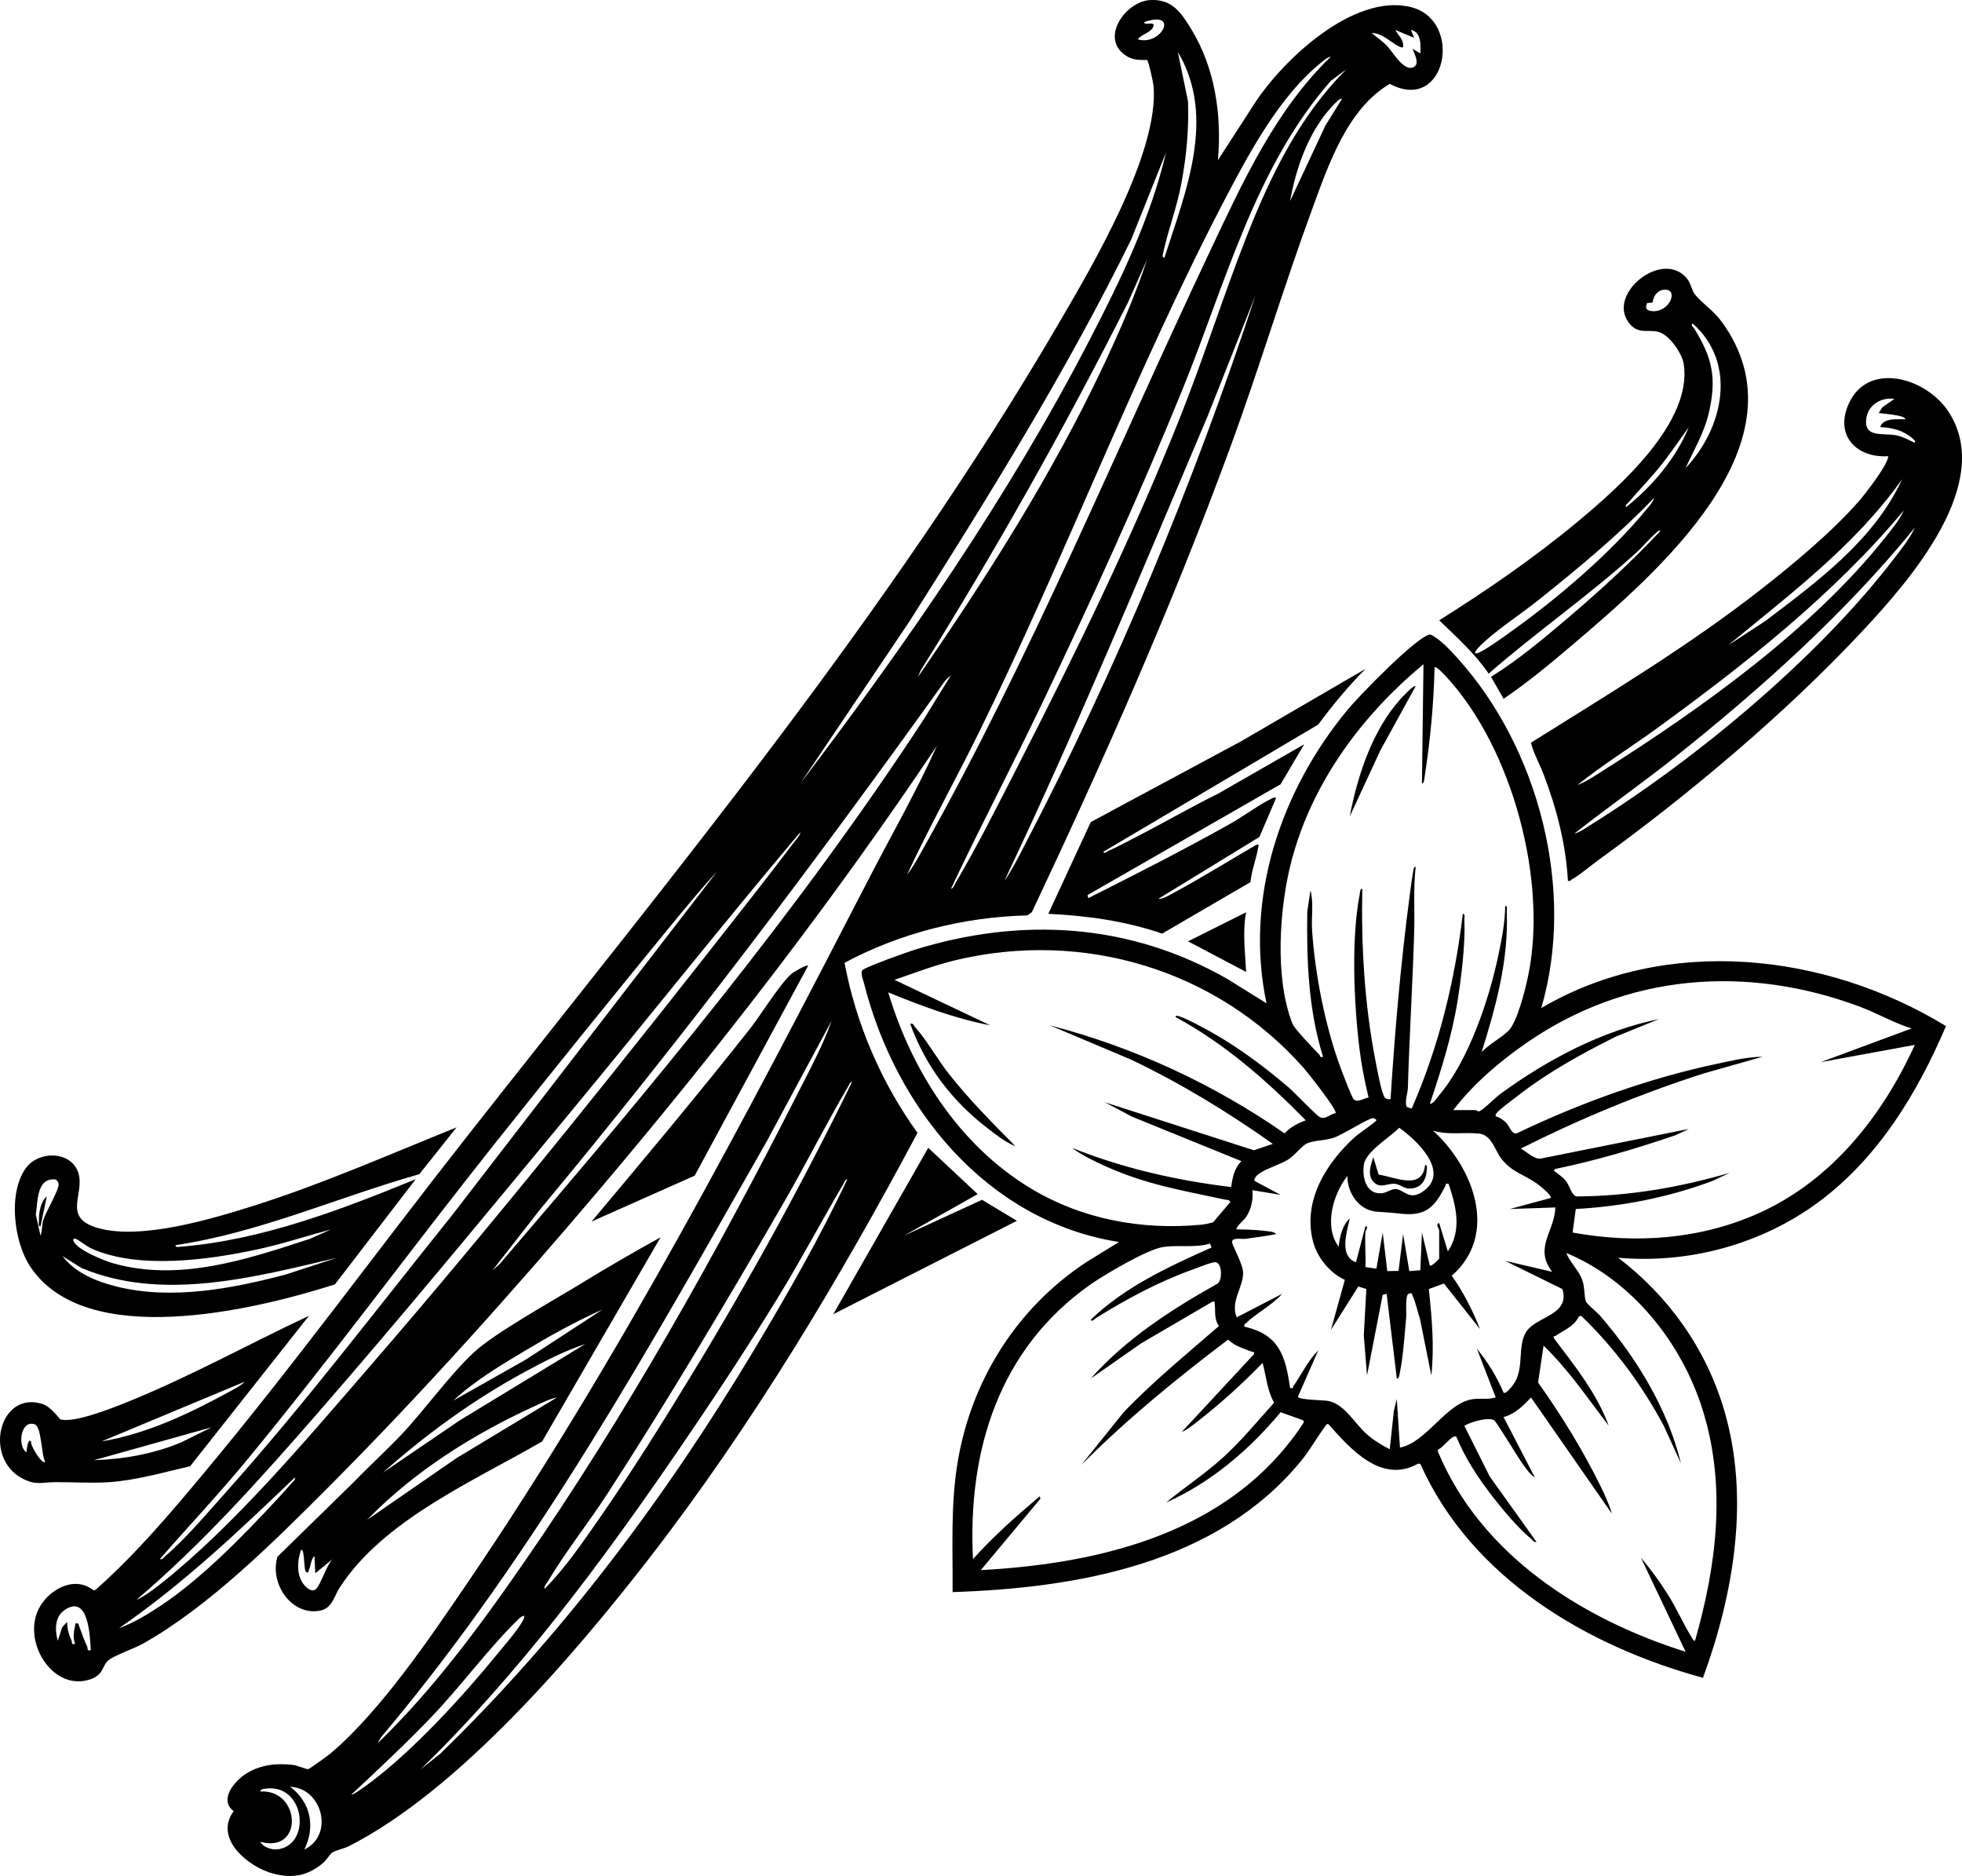
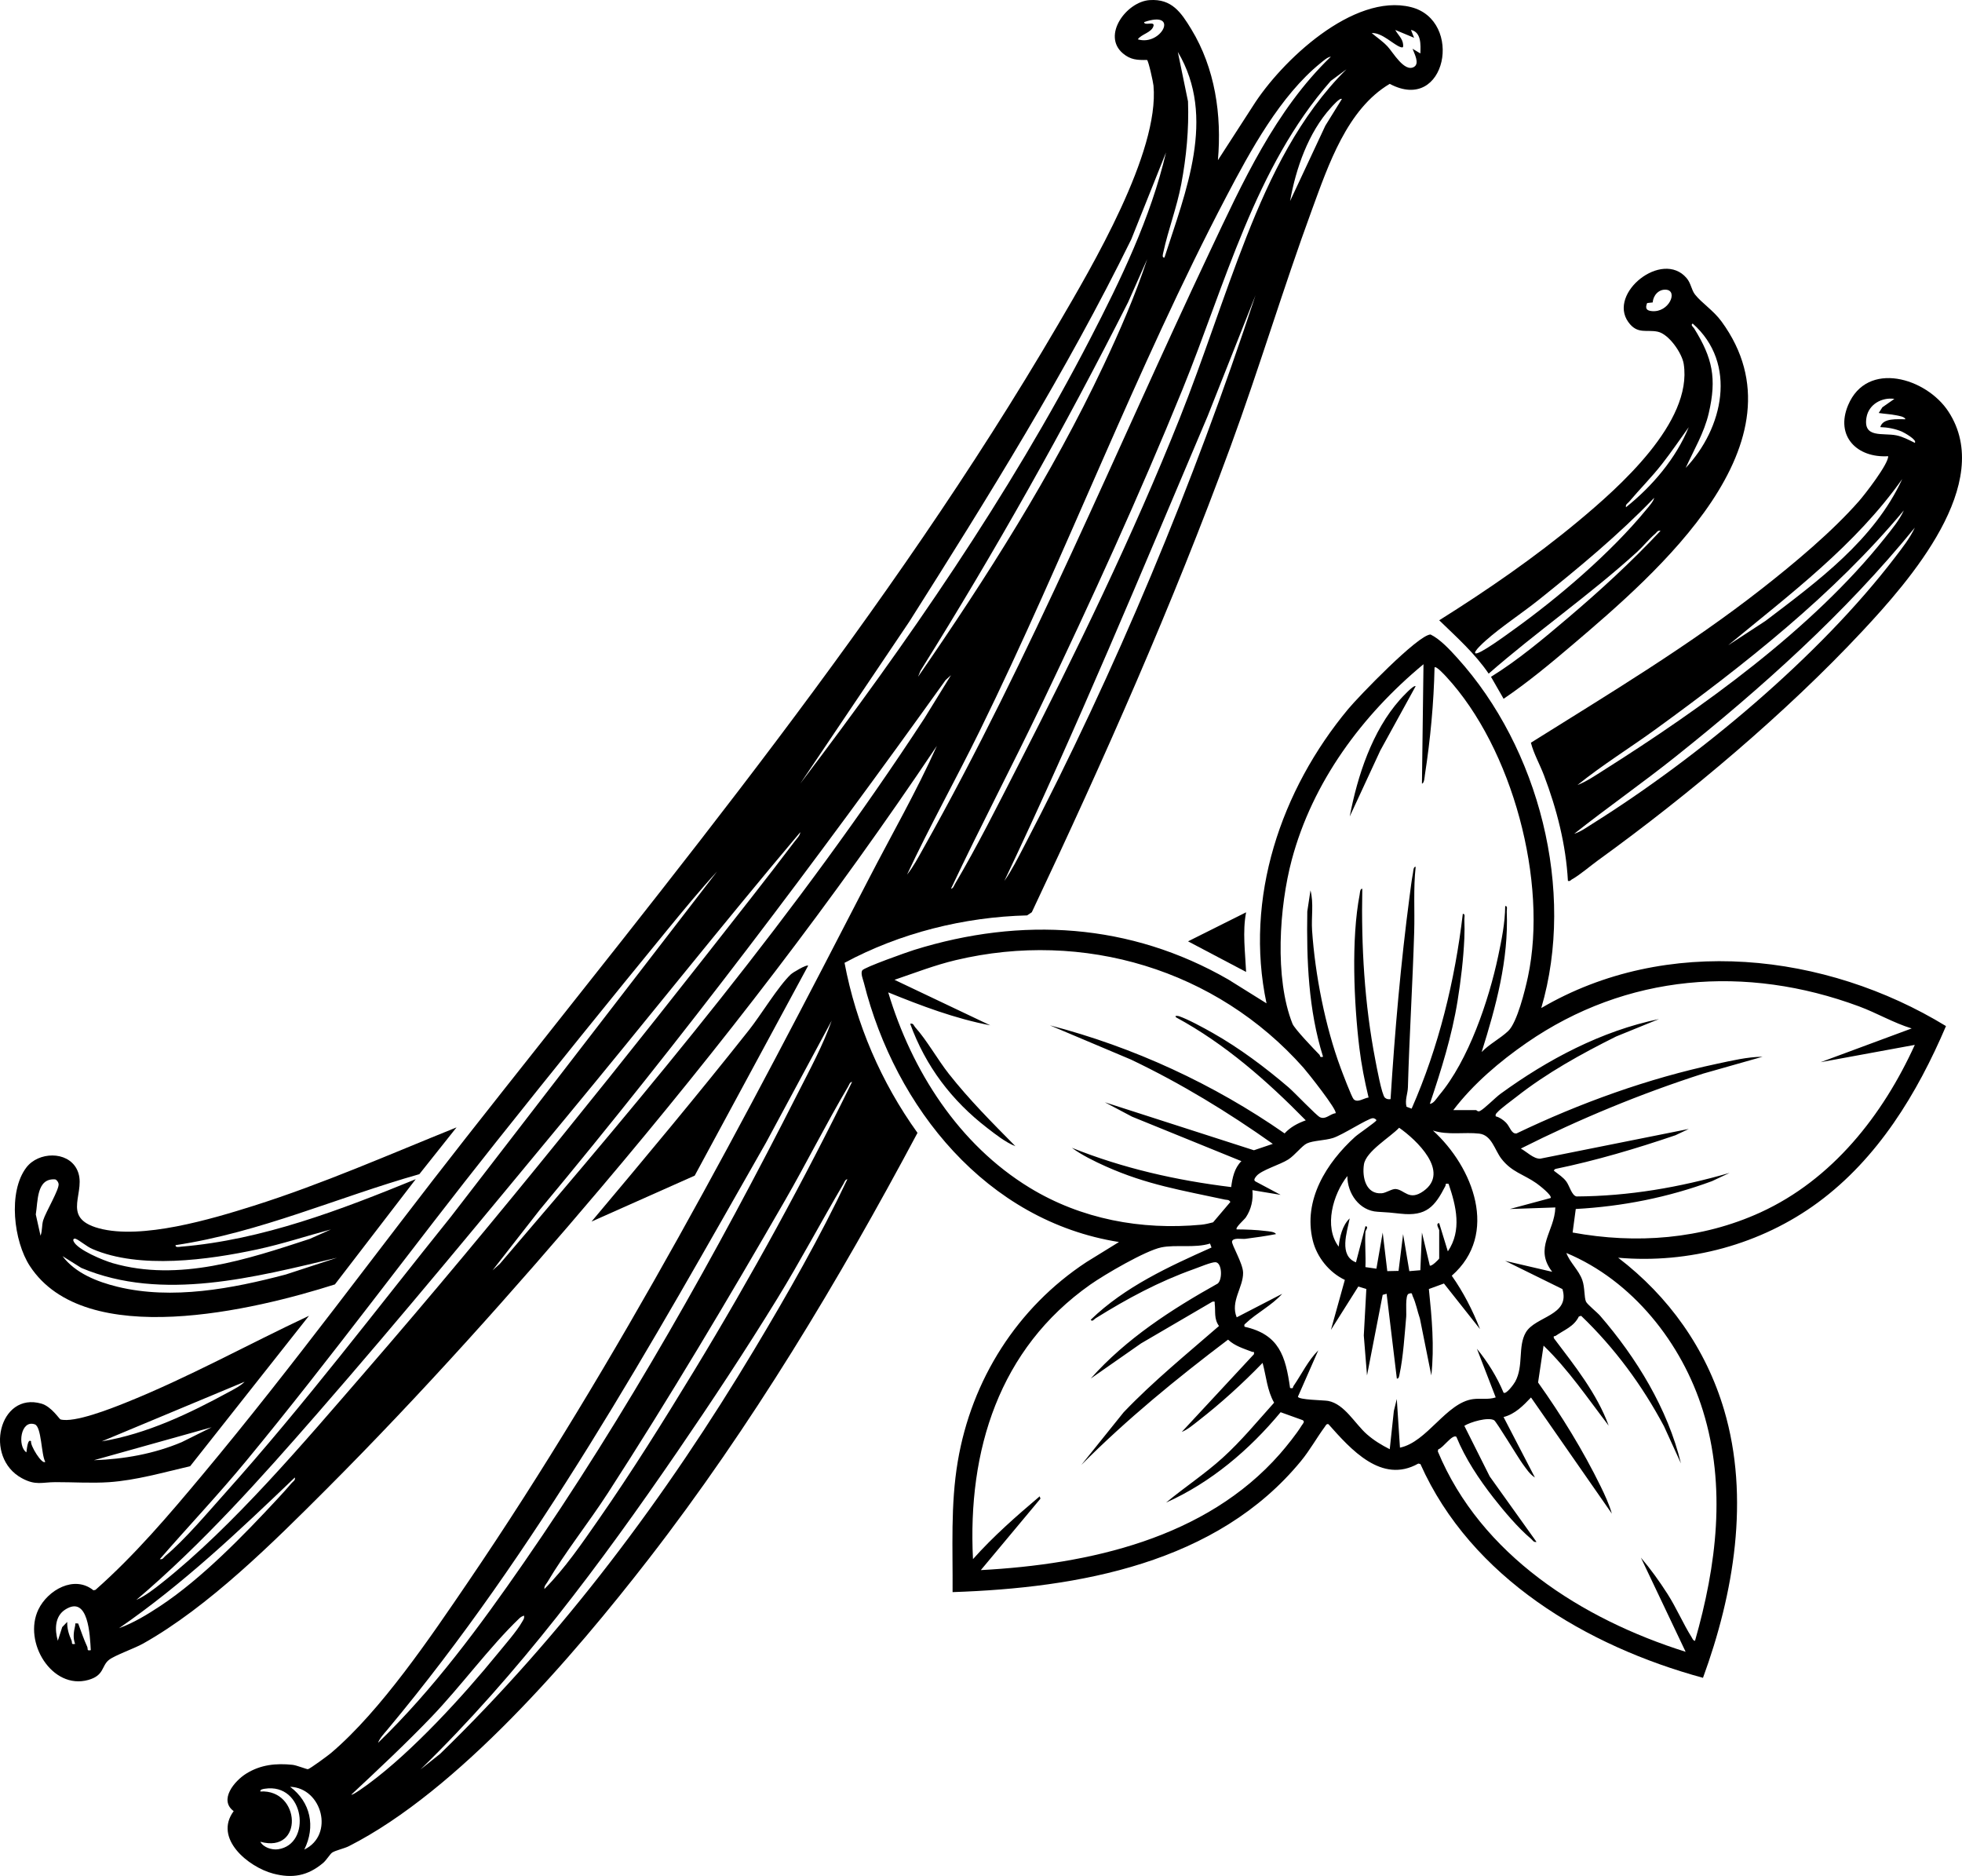
<svg xmlns="http://www.w3.org/2000/svg" id="Layer_1" data-name="Layer 1" viewBox="0 0 1249.89 1194.88">
  <path d="M775.85,102.06l22.17-34.31c18.05-28.75,64.12-72.41,100.85-63.22,33.74,8.45,22.51,68.13-13.54,48.88-27.14,16.02-39.14,51.79-49.53,80.12-18.32,49.94-33.61,101.09-51.94,151.06-37.03,100.9-80.65,199.38-126.55,296.45l-2.99,2.01c-40.18,1-81,11.21-116.31,30.2,7.35,39.03,23.36,76.16,46.48,108.31-50.13,94.05-105.91,187.1-171.25,271.4-47.78,61.64-121.45,147.69-191.04,182.96-2.92,1.48-8.49,2.64-10.65,4.09-1.19.8-3.67,4.85-5.7,6.56-9.74,8.21-19.5,10.03-31.81,6.79-15.86-4.18-38.09-22.39-25.17-39.78-9.58-7.09.35-19.16,8.05-23.94,9.11-5.65,18.83-6.66,29.41-5.57,2.64.27,9.09,2.91,9.84,2.79,1.28-.22,12.83-8.71,14.69-10.29,31.84-27.01,63.52-73.99,87.21-108.79,95.78-140.69,177.2-296.49,255.26-447.74,14.58-28.26,30.5-55.91,43.51-84.98-65.66,98-137.84,191.46-214.02,281.47-55.18,65.2-114.6,131.65-174.95,192.05-33.82,33.85-75.03,74.86-116.72,98.28-5.44,3.06-17.96,7.44-21.67,10.33-4.95,3.85-2.88,9.9-13.19,12.81-23.18,6.54-41.79-24.14-31.84-44.84,5.97-12.41,22.87-22.13,35.09-12.23l1.3-.3c25.01-22.08,46.65-47.55,67.99-73.1,58.27-69.74,111.9-143.49,168.07-214.93,132.29-168.28,268.6-332.3,377.13-517.87,21.7-37.11,64.6-109.56,60.81-152.16-.2-2.21-3.18-15.78-4.12-16.38-6.19.12-10.46-.06-15.34-4.16-13.65-11.48,2.27-32.99,17-33.97,14.09-.95,19.99,7.81,26.5,18.48,15.21,24.95,19.51,54.69,16.99,83.52ZM724.84,25.06c15.03,4.54,26.9-18.9,4.01-10.98.09,2.6,6.88-.83,5.98,2.47-1.16,4.25-7.7,5.12-9.98,8.51ZM900.83,24.06l-11.99-4.99c1.72,3.14,4.84,5.65,5.03,9.47.07,1.34.06,1.98-1.51,1.5-4.59-1.39-11.79-9.38-18.52-8.98,3.55,2.96,6.74,5.02,10.03,8.46,3.46,3.62,10.8,16.83,16.99,13.05,3.63-2.22.08-8.51-1.01-11.51l4.99,2.98c.19-5.34.7-13.58-5.99-14.98l1.99,4.99ZM741.82,164.06c13.4-41.75,33.3-89.37,8.51-130.99l6.49,31.51c.64,17.68-1.03,35.32-4.3,52.67-2.8,14.83-8.28,28.92-11.45,43.55-.22,1.01-1.01,3.51.76,3.26ZM847.83,36.08c-2.23.32-4.72,2.6-6.47,4.02-25.72,20.77-44.83,55.95-60.05,84.95-57.51,109.66-102.4,228.98-157.3,340.7-15.04,30.61-31.72,60.42-46.17,91.32,3.9-4.83,7.11-10.89,10.16-16.33,69.36-123.5,122.27-252.74,182.65-380.35,20.79-43.93,41.76-90.25,77.18-124.31ZM857.83,44.08l-10.05,7.44c-48.33,55.04-67.24,129.64-94.47,196.53-27.34,67.16-58.37,134.93-89.63,200.37-18.83,39.43-39.24,78.11-57.85,117.64,1.5-.23,1.87-1.89,2.51-2.98,14.08-23.82,27.34-50.29,40-75,36.78-71.8,73.37-146.83,103.23-221.77,15.19-38.12,27.51-77.34,42.5-115.5,15.22-38.72,33.91-77.18,63.75-106.74ZM854.83,63.08c-1.14-1.14-6.1,4.56-6.97,5.52-14.42,15.89-22.29,38.62-26.02,59.47l22.47-48.02,10.52-16.97ZM509.84,499.07c67.95-89.55,132.71-182.9,184.51-282.98,19.58-37.82,38.71-77.35,48.47-119.02l-22.13,55.35c-41.44,84.39-91.22,164.25-141.44,243.56l-69.41,103.08ZM584.84,431.07c43.67-63.26,85.32-128.61,118.17-198.32,10.36-21.98,20.22-44.59,27.81-67.67l-12.13,27.35c-40.53,80.16-84.63,158.62-132.26,234.74l-1.59,3.9ZM639.84,561.07c4.64-6.57,8.71-14.69,12.51-21.98,58.73-112.57,107.79-230.35,147.47-351.02l-30.5,76.98c-42.08,99.16-83.27,198.72-129.48,296.01ZM313.84,809.07l4.5-3.99c95.63-111.41,190.06-224.35,270.51-347.49l16.97-27.52-3.41,3.08c-82.53,115.2-167.89,228.53-258.56,337.44l-30.02,38.47ZM86.84,1019.06c5.82-2.61,11.49-7.06,16.47-11.02,45.3-35.94,90.89-89.97,129.04-133.96,84.66-97.62,166.79-200.73,246.46-302.54,9.21-11.77,18.41-23.66,27.42-35.58,1.31-1.73,3.44-3.74,3.59-5.9-50.47,59.79-99.08,121.21-149.01,181.48-52.3,63.12-104.6,126.75-158.46,188.54-36.29,41.64-73.38,83.19-115.51,118.98ZM101.84,993.06c1.88.44,2.38-1.04,3.5-1.99,12.75-10.73,26.68-27.34,38.01-39.99,50.58-56.49,96.41-117.05,143.9-176.1l169.58-219.91c-11.04,11.97-21.58,24.85-31.97,37.52-36.63,44.71-73.01,89.77-109,135-53.46,67.19-104.42,136.74-159.05,202.95-17.66,21.4-36.77,41.6-54.98,62.51ZM240.84,1110.07c35.19-33.98,64.99-74.51,92.81-114.68,65.17-94.12,122.91-197.17,174.71-299.29,7.64-15.06,15.83-30.09,21.47-46.02l-41.82,77.67c-73.39,128.87-145.89,259.72-241.15,373.85-2.02,2.42-5.05,5.56-6.02,8.47ZM346.84,1012.07c12.94-12.92,23.91-29.05,34.4-44.09,21.29-30.53,41.66-63.16,61.01-94.99,36.28-59.69,69.92-121.15,100.57-183.92-1.5.23-1.87,1.89-2.51,2.98-14.06,23.78-26.5,48.72-40.31,72.69-35.79,62.13-73.84,126.08-112.76,186.24-12.17,18.82-27.19,37.6-38.42,56.58-.85,1.44-2.27,2.62-1.99,4.5ZM267.84,1127.06l12.53-9.96c78.35-76,144.25-164.19,200.27-257.73,21.11-35.24,41.63-71.15,59.19-108.3-1.49.23-1.87,1.88-2.51,2.98-14.25,24.19-27.35,48.99-42.06,72.94-20.08,32.69-41.9,65.75-63.6,97.4-49.15,71.71-101.43,141.93-163.82,202.67ZM75.84,1037.06c9.36-3.42,18.04-8.71,26.31-14.18,26.42-17.48,53.08-44.99,74.71-68.29,2.81-3.03,6.34-6.9,8.98-10.02.95-1.12,2.42-1.63,1.99-3.5-35.52,34.02-71.38,68-111.99,95.99ZM57.83,1051.06c-.54-9.14-1.36-35.49-16.33-25.83-6.68,4.31-6.69,12.88-4.66,19.82l2.79-8.69,3.19-3.3c-.15,4.12,1.06,8.13,2.74,11.82.65,1.44-.58,2.72,2.27,2.18-1.43-3.83-.91-7.61.02-11.5.36-1.5-.71-1.76,1.96-1.49,1.82,4.93,3.55,10.03,5.75,14.81.65,1.42-.59,2.72,2.26,2.18ZM223.84,1143.06c.76.68,9.93-6.12,11.33-7.16,27.6-20.38,59.82-55.57,81.64-82.36,4.38-5.38,12.56-14.71,15.68-20.32.77-1.38,1.72-2.36,1.33-4.16-1.14.34-2.15.93-3.01,1.76-18.79,17.98-37.24,43.27-55.95,62.77-16.41,17.1-33.79,33.35-51.03,49.46ZM193.84,1178.07c19.41-9.37,11.26-39.31-9.01-39.99,13.09,9.75,16.28,25.39,9.01,39.99ZM165.84,1173.08c1.94,3.61,7.34,5.34,11.23,4.8,21.75-3.04,17.19-42.61-8.49-38.55-.89.14-3.01.42-2.73,1.73,25.77-1.5,27.77,39.73,0,32.02Z" />
  <path d="M981.85,642.07c79.69-46.71,181.12-35.35,257.84,11.48-18.36,43.01-43.42,84.26-81.53,112.34-36.24,26.7-82.33,39.18-127.31,35.2,32.26,24.65,55.93,57.87,67.5,96.99,16.55,56,6.19,116.9-13.46,170.59-74.04-20.16-147.67-63.69-180.02-136.17l-1.34-.3c-23.39,13.23-43.06-9.13-57.24-25.08-1.35-.36-1.66.76-2.29,1.61-5.23,7.12-9.52,14.92-15.18,21.82-53.6,65.28-141.64,80.84-221.98,83.53.2-27.96-1.37-55.56,3.3-83.21,8.78-52.08,37.91-98.04,81.99-127.01l20.71-12.77c-84.34-13.33-142.47-85.5-162.48-165.02-.56-2.24-2.26-6.09-1.06-8.01s28.7-11.66,33.03-13.01c68.46-21.3,137.73-17.12,200.19,18.85l24.32,15.17c-14.25-67.07,9.14-135.9,52.03-187.47,6.57-7.9,44.65-47.43,52.47-47.46,6.1,2.97,12.35,9.77,17.02,14.92,52,57.41,75.51,148.09,53.5,223.01ZM905.85,499.06l.98-75.99c-39.06,32.36-70.66,74.95-83.91,124.58-7.95,29.78-11.09,75.35.45,104.4,1.3,3.27,13.72,16.21,17.19,19.75.56.57-.05,1.98,2.29,1.27-9.34-29.83-10.55-61.41-10.04-92.53l2.03-13.45c2.16,8.23.45,17.04,1.02,25.48,1.92,28.29,8.37,61.23,18.24,87.76,1.14,3.07,6.96,18.45,8.22,19.78,2.44,2.57,6.67-.77,9.53-1.06-2.5-10.41-4.58-20.93-5.87-31.59-3.47-28.67-5.25-69.39.18-97.58.21-1.11.2-3.97,1.69-3.79-.72,36.56,1.37,73.29,8.33,109.18.76,3.95,4.09,22.24,6.09,23.91,1.15.96,2.15,1.07,3.59.9,2.71-43.17,6.48-86.47,12.15-129.35.63-4.75,1.27-10.2,2.16-14.85.21-1.11.2-3.97,1.69-3.79-1.54,13.81-.53,27.67-.95,41.54-.99,32.95-3.07,65.96-4,99-.11,3.92-2.03,8.13-.88,12.3l3.25,1.22c17.25-39.17,27.57-81.5,32.6-124.05,1.74-.23.94,2.27.99,3.49.16,3.89.16,8.11-.01,12-.57,13.05-2.21,26.82-4.28,39.72-3.61,22.47-10.47,44.32-17.7,65.79,2.54-.19,4.37-3.65,5.96-5.53,18.66-22.07,31.57-60.27,37.55-88.45,2.23-10.5,4.41-21.26,4.5-32.01,1.74-.23.94,2.27.99,3.48,1.26,30.75-6.9,60.55-15.99,89.51,4.92-5.14,11.96-8.66,17-13.49,5.62-5.39,10.7-26.05,12.5-34.5,12.87-60.42-9.87-145.45-52-191.02-.93-1-6.49-7.13-7.51-5.98-.48,22.59-2.67,46-6.14,68.36-.21,1.32-.36,5.43-1.85,5.63ZM850.83,709.05c1.39-1.84-17.91-26.1-20.48-29-55.42-62.48-140.06-87.9-221.53-68.5-13.32,3.17-26.07,8.13-38.98,12.53l60.99,28.98c-22.49-4.31-43.89-12.41-64.99-20.98,15.02,49.99,44.94,96.85,90.08,124.41,32.83,20.04,71.14,27.17,109.4,23.57,2.47-.23,5.08-.9,7.48-1.52l11.01-12.97c-.94-1.62-2.11-1.21-3.47-1.5-27.39-5.92-49.75-9.47-75.86-21.14-7.14-3.19-15.46-7.28-21.64-11.85,32.57,13.06,66.61,20.76,101.49,25.01.76-5.96,2.06-12.11,6.5-16.52l-69.66-28.32-17.32-9.17,94.96,30.56,12.03-4.07c-28.6-20.28-58.64-38.56-90.32-53.68l-51.67-21.81c53.3,13.84,104.37,37.4,149.5,68.83,3.73-4.07,8.39-6.49,13.49-8.33-24.63-25.1-51.38-48.66-82.48-65.51-1.61-1.39.98-1.07,1.78-.8,5.77,1.98,15.82,7.48,21.38,10.63,16.96,9.58,33.55,22.01,48.34,34.66,3.71,3.17,17.74,17.98,20.01,19.03,3.74,1.73,6.38-2.15,9.97-2.53ZM925.84,707.07h14.5c.35,0,1.02,1.26,2.45.57,2.81-1.36,9.78-8.54,13.14-10.98,29.99-21.82,64.31-40.03,100.91-47.58l-27.35,11.13c-22.13,11.04-44.08,23.14-63.54,38.46-3.1,2.44-9.86,7.3-12.13,9.87-.76.87-1.29,1.12-.97,2.51,2.37.54,4.85,2.28,6.53,3.98,2.57,2.6,3.44,7.36,6.72,6.9,40.41-19.37,83.75-35.04,127.72-44.37,9.51-2.02,19.29-4.38,29.01-4.48l-37.76,10.72c-39.95,12.83-78.82,28.93-116.23,47.76,3.75,2.03,8.11,6.59,12.33,6.45l94.66-18.94-8.48,4.01c-25.08,8.53-50.54,16.1-76.53,21.47-.72.85-1.48.68-.44,1.49,2.61,2.05,5.44,3.8,7.45,6.52s3.45,8.93,6.5,9.5c33.3-.18,65.67-5.77,97.5-15l-11.22,5.26c-27.98,10.35-56.94,16.09-86.77,17.73l-2.01,14.99c40.4,7.43,82.19,4.33,119.68-12.82,45.73-20.92,77.86-61.79,98.31-106.7l-59.98,11.02,57.99-21.49c-11.63-3.56-22.11-9.81-33.48-14.03-72.11-26.77-148.25-20.76-211.83,23.2-17.15,11.86-34.06,26.23-46.68,42.82ZM856.71,815.21c-9.91-4.69-17.79-14.43-20.41-25.11-6.3-25.75,8.76-49.51,27.01-66.06,2.05-1.86,13.48-9.62,13.51-10.47.02-.62-1.47-1.44-2.31-1.36-3.43.31-19.19,10.69-25.39,12.64-5.09,1.6-12.68,1.59-16.56,3.44-3.18,1.52-7.61,7.47-11.81,10.19-5.26,3.4-17.21,6.75-20.37,10.63-.73.89-2.16,2.57-.54,3.42l15.99,8.52-17.99-2.99c.61,6.18-.73,12.16-4.17,17.33-.96,1.44-6.99,6.61-5.83,7.66,6,.04,12.55.27,18.48,1.02,1.5.19,5.97.43,6.51,1.98-6.42,1.27-13,2.16-19.5,3.01-2.24.29-7.69-.98-8.45,1.61-.54,1.84,6.92,13.94,7.03,19.9.18,9.36-8.26,18.33-4.07,28.49l28.99-14.99c-6.66,7.44-16.22,12.12-23.36,18.91-.84.79-.92.67-.64,2.07,22.09,4.91,26.14,18.72,29.01,39.01,2.38.55,1.61-.42,2.22-1.3,5.18-7.55,9.23-16.15,15.76-22.7l-12.97,29.51c.13,2.11,16.56,2.22,19.24,2.73,10.5,1.98,17.04,14.57,24.72,21.28,4.52,3.95,9.19,6.76,14.52,9.48l2.62-24.37,1.87-7.62,2.02,30.99c17.3-3.53,29.45-28.63,46.58-30.91,4.65-.62,9.65.5,14.42-1.09l-11.99-30.99c6.84,8.36,12.85,17.97,17,28,1.71,1.23,6.58-5.52,7.42-7.06,5.48-10.09,1.55-22.33,6.72-31.28,5.98-10.36,28.48-10.7,23.35-27.66l-36.5-17.98,29.99,6.98c-11.84-15.33,1.51-25.51,2-40.99l-29,.99,25.99-7c1.14-1.64-7.34-8.21-9.06-9.42-8.05-5.66-15.78-7.1-22.34-15.66-4.24-5.53-6.12-15-14.06-15.94-9.39-1.11-19.84,1.16-29.52-1.97,25.66,23.29,42.27,65.96,12,92.48,7.4,10.48,13.31,22.04,18,34l-22.98-29.04-9.6,3.51c1.89,18.32,3.57,36.61,1.56,55.04l-7.27-36.21c-1.63-4.72-2.48-9.82-4.63-14.36-.63-1.32.09-2.37-2.58-1.42-2.26.8-1.29,11.91-1.51,14.48-.99,11.16-1.94,26.08-4.26,36.75-.21.97-.35,3-1.72,2.75l-6.51-54-2.51.68-9.98,51.32-2.05-25.45,1.62-29.6-5.12-1.56-17.44,27.62,8.86-31.85ZM891.32,718.31c-5.69,6.05-21.11,14.99-22.42,23.33-1.27,8.07,1.19,19.15,11.32,18.4,2.76-.2,6.57-2.94,8.97-2.71,5.65.56,8.53,7.84,17.69,1.28,17.15-12.28-4.69-32.74-15.55-40.3ZM869.84,784.57c-.44,7.45.32,15.05,0,22.5l7,1,4.01-23,2.92,24.56,7.18-.15,2.9-23.41,3.96,23.57,7.02-.59,1.02-23.99,5,20.99c1.01.95,5.99-4.12,5.99-4.5v-18c0-.57-2.64-4.37-.01-4.49l5.52,17.99c9.07-13.37,5.31-28.84.48-43-2.61-.47-1.54.38-2.08,1.42-6.67,12.96-12,19.39-28.42,17.58-5.85-.64-8.73-.93-14.68-1.23-11.65-.58-19.37-11.71-19.31-22.77-9.11,11.53-15.16,32.31-5.52,44.99.61-6.14,2.32-13.61,7-18-1.72,8.89-7.06,23.7,4,28l6.02-22.99c2.44.01.02,2.86-.01,3.49ZM770.83,792.06c-9.56,3.04-21.84.54-31.05,2.45-10.15,2.11-36.14,17.32-45.26,23.74-58.09,40.92-78.18,105.56-74.68,174.81,12.98-14.57,27.63-27.4,42.49-39.99l.49,1.48-37.99,45.51c68.91-3.68,143.27-20.16,190.51-73.98,4.13-4.7,10.71-12.9,13.89-18.11.63-1.03,2.31-2.5.63-3.43l-14.04-5.05c-19.86,23.94-44.39,44.79-72.99,57.57,11.76-9.74,24.66-18.2,36.01-28.48,11.91-10.78,22.12-23.24,32.83-35.16-4.47-7.87-5.01-16.78-7.34-25.35-12.8,13.22-26.5,25.67-41.03,36.97-3.13,2.43-6.8,5.57-10.47,7.02l45.99-49.51c.35-2.11-.33-1.17-1.36-1.58-5.34-2.09-10.81-3.63-15.13-7.71-32.72,24.75-64.51,50.72-93.48,79.81l26.96-33.53c18.91-19.8,40.13-37.03,60.74-54.96-3.34-4.63-2.11-9.18-2.71-14.04-.17-1.4.52-1.73-1.47-1.45l-45.45,26.56-32.08,22.41c22.51-25.37,51.51-44.08,80.95-60.55,3.1-2.71,2.69-13.29-1.45-13.56-2.5-.16-10.73,3.29-13.75,4.37-22.43,7.99-42.55,18.83-62.65,31.35-.85.53-2.17,2.51-3.09.91,21.75-21.03,49.81-33.87,76.94-45.99l-.95-2.52ZM1079.82,1045.07c13.68-47.91,20.03-98.03,5.03-146.52-13.33-43.08-44.93-82.95-87.01-100.48,2.4,6.33,7.9,10.84,10.18,17.31,1.65,4.65,1.11,10.95,2.33,13.67.78,1.75,7.11,6.82,9,9,23.18,26.81,43.12,59.35,51.48,94.01l-10.81-23.67c-13.87-26.03-31.46-49.87-52.75-70.29l-1.46.43c-3.12,6.45-9.39,8.56-14.72,12.27-.71.5-1.75-.23-1.14,1.63,13.05,17.25,27.38,35.14,34.87,55.64-13.33-17.39-25.63-35.69-41.49-50.99l-3.5,23.48c14.81,20.81,28.6,43.18,39.86,66.16,2.6,5.31,5.55,11.67,7.13,17.36l-51.49-73.98c-5,5.25-10.17,10.59-17.49,12.47l19.98,38.51c-3.34-2.08-5.53-5.6-7.81-8.68-2.88-3.9-16.74-27-18.19-27.8-3.89-2.16-15.11,1.13-18.97,3.56l16.17,32.24,29.8,41.69c-1.88.43-2.37-1.05-3.5-1.99-8.05-6.72-17.38-17.75-23.89-26.1-9.18-11.77-18.01-24.98-23.65-38.85-2.66-1.81-8.48,7.21-11.52,7.96l-.31,1.31c27.43,66.06,91.95,106.91,157.88,127.68l-28.5-59.99c6.16,7.23,11.81,15.09,16.92,23.08,5.73,8.96,10,19.04,15.39,27.61.55.88.95,2.22,2.19,2.3Z" />
  <path d="M998.84,561.06c-1.26-23.07-7.09-45.72-15.26-67.25-2.63-6.93-6.56-13.82-8.32-20.75,49.87-31.24,100.65-61.7,147.05-98.03,20.56-16.1,44.9-36.39,62.04-55.96,3.86-4.4,18.84-23.76,18.5-28.5-19.83,1.22-33.82-12.73-25.51-32.51,12.08-28.77,49.86-17.41,63.91,4.09,29.87,45.7-24.95,107.89-54.9,139.93-48.68,52.08-110.4,104.02-168.2,145.8-4.94,3.57-11.85,9.53-16.77,12.23-.83.46-1.04,1.38-2.54.95ZM1206.83,254.07c-7.96-1.18-16.32,3.45-17.77,11.73-2.38,13.6,10.42,9.74,19.04,11.5,4.09.83,8.02,2.94,11.72,4.76,1.78-1.84-7.09-6.68-8.3-7.19-4.25-1.79-9.08-2.69-13.68-2.82,1.66-6.05,11-4.92,15.99-5.01-.42-1.72-4.42-2.22-5.94-2.54-3.59-.75-7.43-.85-11.05-1.46l2.35-3.64,7.65-5.34ZM1100.84,411.06l23.89-15.6c33.17-25.2,69.25-51.55,87.1-90.39-29.73,42.16-71.59,73.47-110.99,105.99ZM1004.84,500.06c5.9-2.28,11.57-6.19,16.92-9.57,62.44-39.47,132.99-89.94,179.06-147.94,4.26-5.36,9.22-11.27,12.02-17.47-44.8,53.7-101.63,98.37-158.1,139.39-16.51,11.99-34.1,22.85-49.89,35.6ZM1002.84,531.06c4.13-1.26,8.23-4.26,11.92-6.57,67.44-42.32,144.11-106.23,192.48-169.52,4.51-5.9,9.47-12.13,12.59-18.9-44.32,54.44-97.7,102.25-152.53,145.96-21.11,16.83-43.3,32.28-64.46,49.03Z" />
  <path d="M957.86,445.07l-8.02-13.98c17.42-10.81,33.39-24.25,49.01-37.51,20.56-17.45,40.57-35.81,58.99-55.5-1.87-.44-2.38,1.04-3.5,1.99-3.99,3.37-7.56,7.95-11.48,11.52-30.19,27.44-63.82,50.66-94.51,77.47-8.81-12.91-20.36-23.17-31.5-33.97,30.59-19.2,60.69-39.93,88.47-63.04,25.81-21.47,73.08-63.02,67.29-100.23-1.08-6.93-9.43-18.97-16.47-20.53-7.13-1.58-13.01,1.94-18.83-6.17-13.15-18.34,21.52-46.16,37.07-28.07,2.94,3.42,3.05,7.53,5.44,10.56,4.26,5.4,11.71,10.1,16.86,17.14,56.27,76.9-41.54,160.5-94.82,205.85-14.16,12.05-28.61,24.05-43.99,34.48ZM1061.36,184.52c-4.81-.37-8.21,3.74-8.51,8.11l-3.54.39c-1.4,3.41-.41,4.82,3.01,5.14,10.96,1.04,16.86-13.04,9.04-13.64ZM1073.84,298.07c23.84-25.09,33.24-66.55,4.49-91.99-1.6.93.38,2.24.91,3.09,11.73,18.86,14.52,31.79,9.3,54.1-2.89,12.37-9.49,23.39-14.69,34.8ZM1035.84,323.07c16.73-13.34,31.83-31.09,39.98-51-5.65,7.84-11.06,15.83-17.03,23.46-6.6,8.43-14.11,15.9-20.96,24.04-.94,1.12-2.43,1.63-1.99,3.5ZM939.84,416.06c1.83,1.67,20.95-12.51,23.89-14.6,28.98-20.72,62.53-49.42,85.08-76.92,1.7-2.08,4.38-4.92,5.01-7.47-22.8,23.7-47.89,44.44-73.53,64.96-10.79,8.63-23.81,17.08-33.93,26.07-1.03.91-7.71,6.89-6.52,7.97Z" />
  <path d="M290.83,718.08l-23.69,29.8c-51.9,14.67-101.61,37.18-155.3,45.2-.26,1.71,2.38,1.07,3.47.98,52.05-4.34,101.75-23.48,149.52-42.98l-51.48,67.01c-50.7,16.14-158.94,42.47-194.33-11.71-10.26-15.7-14.12-47.24-2.19-62.81,7.64-9.97,25.92-10.62,32.02.97,7.49,14.23-11.41,30.89,14.18,37.82,27.22,7.37,71.57-5.83,98.32-14.28,44.18-13.96,86.6-32.74,129.48-50.01ZM25.82,787.06c1.22-3.17.72-6.61,1.69-9.81,1.6-5.28,10.52-19.99,9.81-23.3-.24-1.1-1.05-2.38-2.16-2.75-12.02-.92-10.94,14.04-12.36,22.32l3.02,13.54ZM210.83,783.08c-15.6,4.16-30.98,9.27-46.81,12.68-31.29,6.73-75.09,12.78-105.15-.23-3.79-1.64-8.15-5.51-10.55-6.45-1.2-.47-1.99.27-1.47,1.47,2.32,5.49,19.26,12.37,24.99,14.01,42.19,12.13,85.56-2.41,125.52-15.48l13.48-6.01ZM214.83,801.08c-52.11,12.28-111.41,28.26-163.02,6.51l-11.98-7.51c8.12,10.86,22.17,16.37,34.99,19.5,34.84,8.51,73.18,1.2,107.23-7.8l32.78-10.71Z" />
-   <path d="M420.83,788.07l-75.46,130.03c-43.19,25.11-101.02,49.88-128.95,93.05-3.78,5.84-4.69,13.52-13.14,14.85-18.34,2.88-31.66-18.14-26.49-34.49l49.03-47.97c9.78-10.19,20.37-19.67,30.05-29.95,14.84-15.76,31.21-38.65,46.43-52.57,13.47-12.34,50.37-32.79,67.63-43.37s33.74-20.11,50.91-29.58ZM383.83,834.08c-17.19,7.63-33.79,16.91-49.92,26.57-15.52,9.3-31.94,19.11-45.08,31.41l46.31-26.18,48.69-31.8ZM372.83,856.08c-12.75,4.12-26.12,11.04-38.02,17.47-32.74,17.7-63.26,39.82-90.98,64.51l49.08-33.41,79.92-48.57ZM354.83,890.08c-4.22.76-8.74,3.03-12.67,4.81-39.72,18.01-77.85,41.8-108.32,73.17l57.08-39.41,63.91-38.57ZM194.85,1001.07c-.95-.89-1.01-7.3-1.31-9.21-.18-1.17-.25-4.85-1.7-4.78-2.56,7.03-3.14,16.35,1.98,22.5,1.65,1.98,5.02,4.86,7.51,2.5,3.01-2.85,6.8-15.33,10.5-19l-10.99,8.99-.51-10.99c-2.31,2.17-2.24,5.99-3.41,8.59-.41.9-.37,3-2.08,1.4Z" />
-   <path d="M869.83,426.08c-10.92,11.07-20.82,22.93-30.06,35.43l-136.94,81.06c.78,1.5,2.41-.29,3.33-.67,5.45-2.31,11.35-5.58,16.69-8.31,17.78-9.08,35.09-19.16,53-28l54.98-31.51-15.04,25.45-122.96,70.56.48,1.97c30.66-15.47,61.27-30.95,91.18-47.82,7.81-4.4,19.42-13.01,26.84-16.16.59-.25,1.69-.18,1.48.48l-10.49,24.51-64.5,39.5c3.41.03,7.67-2.71,10.67-4.33,17.53-9.51,34.6-20.13,51.85-30.16,2.35-.34,1.34.63,1.09,2.09-1.15,6.96-4.18,14.44-4.81,21.69l-56.3,32.79c-23.35-8.03-47.89-11.43-72.51-12.6l27.05-58.44,95.62-51.38,79.33-46.16Z" />
  <path d="M196.83,838.08l-75.69,95.8c-16.91,3.91-34.42,9.01-51.82,10.18-10.87.73-22.99-.06-34.03-.03-8.57.03-12.5,2.3-21.39-2.53-24.41-13.25-14.42-55.19,12.48-47.48,6.41,1.84,11.38,9.85,12.16,10.06,8.72,2.37,32.31-6.96,41.26-10.55,40.05-16.04,78.04-37.17,117.03-55.46ZM155.83,880.08l-91,37.98c28.59-4.73,55.78-17.72,81.02-31.47,3.22-1.76,7.47-3.89,9.98-6.51ZM28.83,931.06c-2.61-4.44-2.29-22.31-6.66-23.84-9.05-3.16-11.21,13.92-5.35,17.84.19-.81.7-9.31,3-7-.8,2.29,7.01,15.19,9.01,12.99ZM134.83,909.08l-74.99,20.98c19.17-.65,38.28-4.04,55.96-11.52l19.03-9.46Z" />
-   <polygon points="575.84 787.06 625.58 764.21 647.82 777.57 530.84 837.06 591.34 731.09 622.82 760.57 575.84 787.06" />
  <path d="M514.83,615.08l-72.27,133.72-65.73,29.26c33.91-40.31,67.7-80.77,100.4-122.09,7.61-9.61,18.53-27.77,26.6-35.4,1.26-1.19,10-6.4,11-5.49Z" />
  <path d="M793.83,581.08c-2.38,12.31-.56,25.49,0,37.99l-36.99-19.5,36.99-18.49Z" />
  <path d="M646.83,730.06c-6.24-2.46-12.53-7.46-17.9-11.59-22.69-17.47-39.26-39.35-49.1-66.39,2.14-.52,2.24,1.19,3.22,2.27,7.19,7.9,14.33,20.65,21.39,29.61,12.98,16.48,27.69,31.2,42.4,46.09Z" />
  <path d="M901.83,437.08l-22.52,40.97-19.47,42.02c4.95-25.87,14.27-54.51,32.02-74.47,1.09-1.22,8.76-9.64,9.97-8.52Z" />
-   <path d="M907.85,742.08c1.66-.27,1.1,2.45,1.03,3.52-.39,5.54-2.9,10.28-8.79,11.25-5.96.98-7.26-2.56-11.77-2.85-4.73-.3-9.27,3.36-13.5-1.41-3.92-4.41-1.47-10.66.04-15.52l3.4,11.08c10.56,1.59,27.78,10.32,29.6-6.08Z" />
-   <path d="M25.82,781.06c-1.71.24-.98-2.3-1-3.49-.1-5.05.94-12.11,5-15.5l-4,18.99Z" />
</svg>